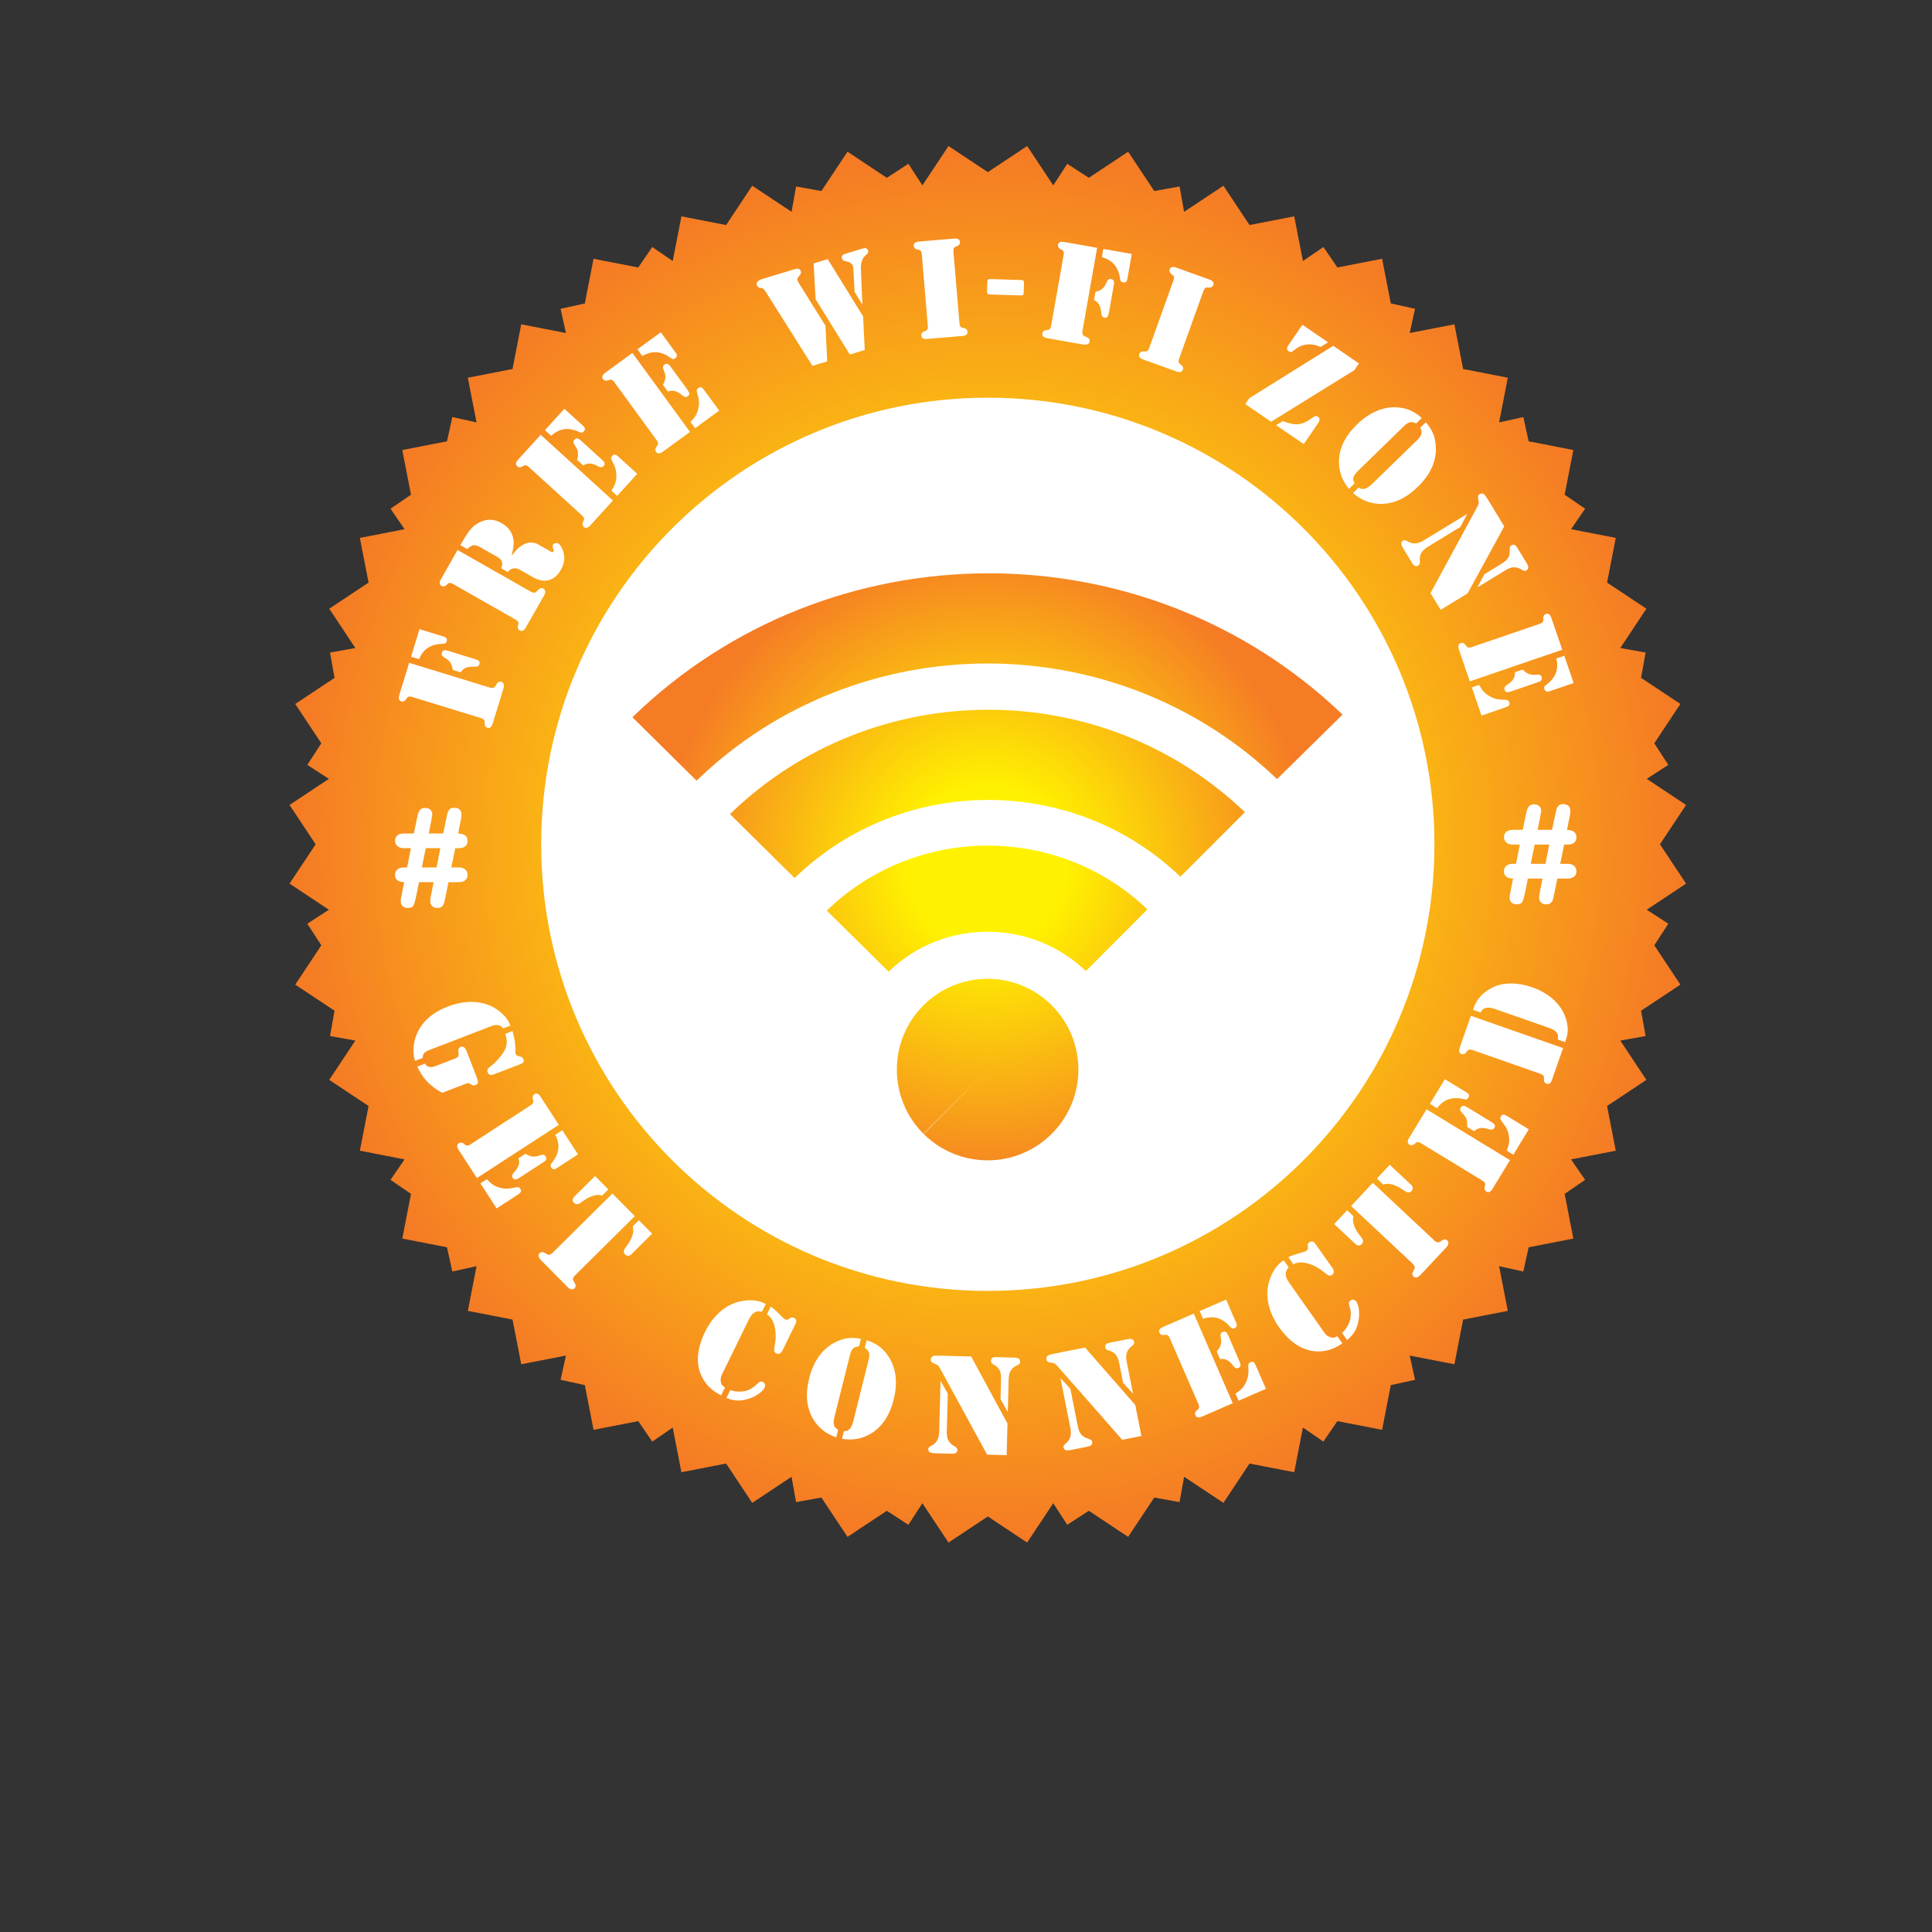
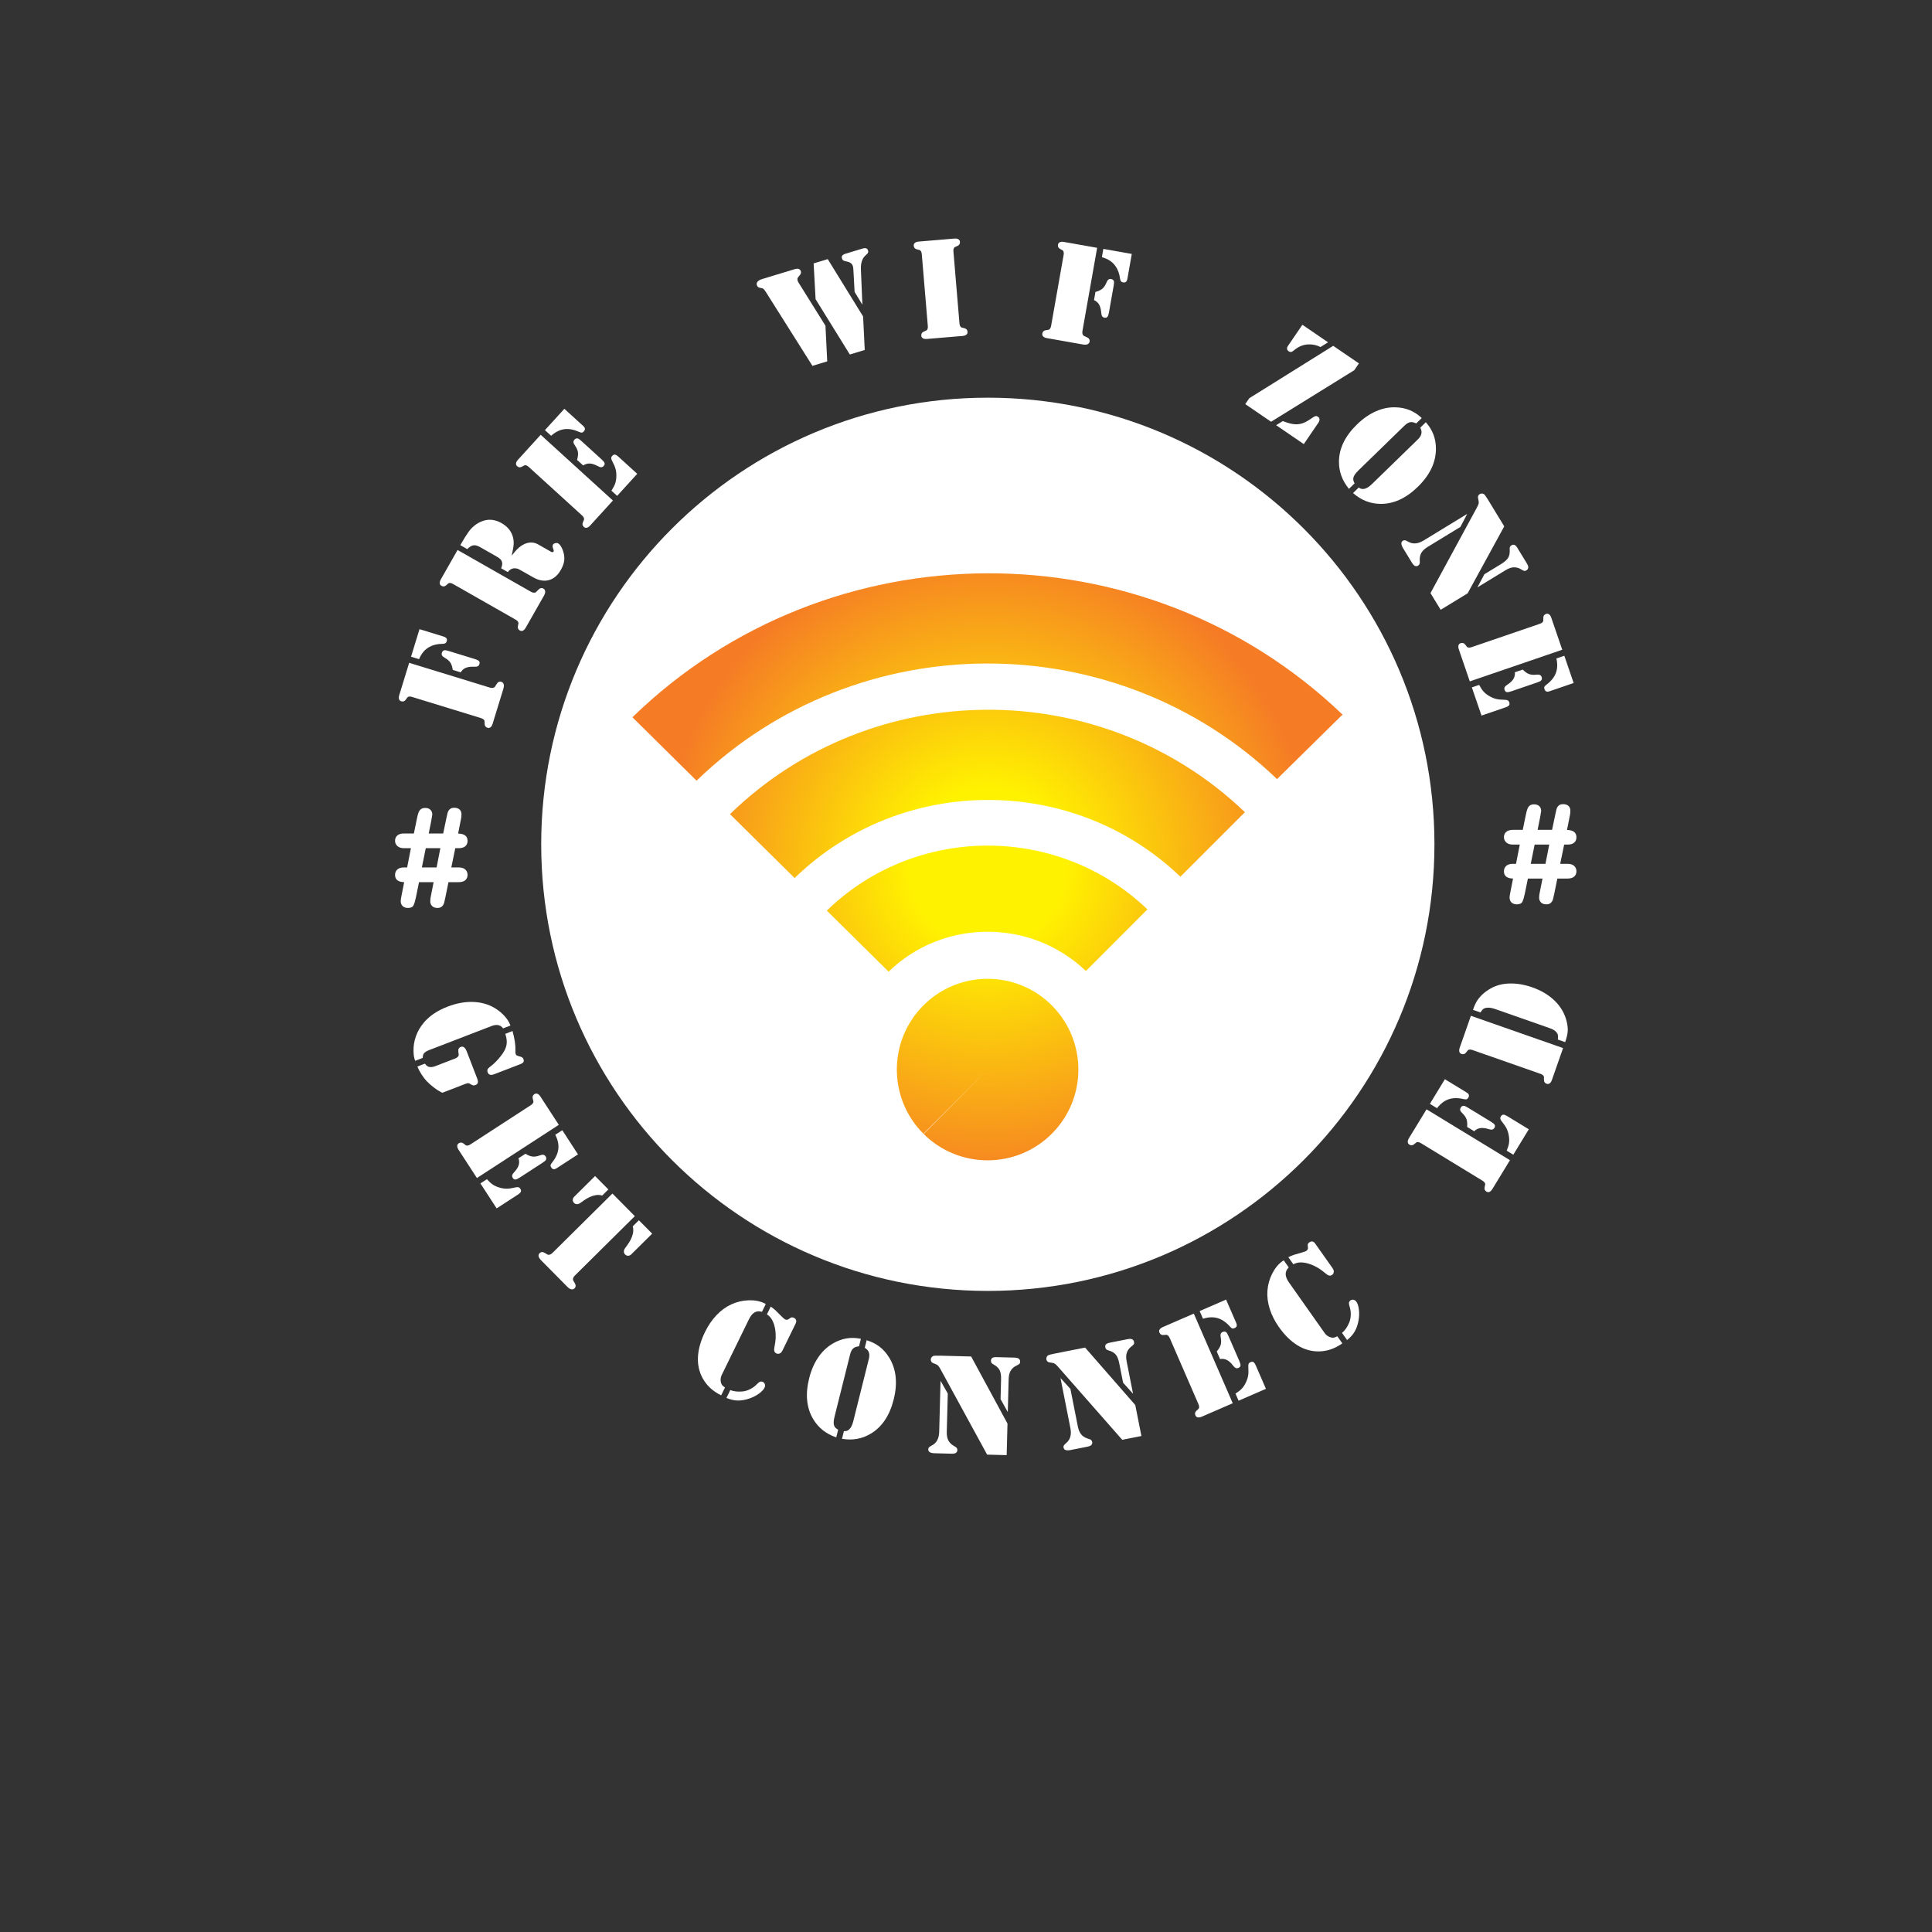
<svg xmlns="http://www.w3.org/2000/svg" xmlns:ns1="http://sodipodi.sourceforge.net/DTD/sodipodi-0.dtd" xmlns:ns2="http://www.inkscape.org/namespaces/inkscape" version="1.1" id="svg3802" xml:space="preserve" width="800" height="800" viewBox="0 0 800 800" ns1:docname="free-wi-fi-2-publicdomainvectors.org.svg" ns2:version="0.92.4 (5da689c313, 2019-01-14)">
  <rect x="0" y="0" width="800" height="800" fill="#333333" stroke="none" />
  <defs id="defs3806">
    <clipPath clipPathUnits="userSpaceOnUse" id="clipPath3818">
      <path d="M 0,600 H 600 V 0 H 0 Z" id="path3816" ns2:connector-curvature="0" />
    </clipPath>
    <radialGradient fx="0" fy="0" cx="0" cy="0" r="1" gradientUnits="userSpaceOnUse" gradientTransform="matrix(216.905,0,0,-216.905,306.851,337.879)" spreadMethod="pad" id="radialGradient3840">
      <stop style="stop-opacity:1;stop-color:#fff200" offset="0" id="stop3832" />
      <stop style="stop-opacity:1;stop-color:#fff200" offset="0.19" id="stop3834" />
      <stop style="stop-opacity:1;stop-color:#fff200" offset="0.236" id="stop3836" />
      <stop style="stop-opacity:1;stop-color:#f57b25" offset="1" id="stop3838" />
    </radialGradient>
    <radialGradient fx="0" fy="0" cx="0" cy="0" r="1" gradientUnits="userSpaceOnUse" gradientTransform="matrix(101.188,0,0,-101.188,306.751,330.883)" spreadMethod="pad" id="radialGradient3916">
      <stop style="stop-opacity:1;stop-color:#fff200" offset="0" id="stop3908" />
      <stop style="stop-opacity:1;stop-color:#fff200" offset="0.19" id="stop3910" />
      <stop style="stop-opacity:1;stop-color:#fff200" offset="0.236" id="stop3912" />
      <stop style="stop-opacity:1;stop-color:#f57b25" offset="1" id="stop3914" />
    </radialGradient>
  </defs>
  <ns1:namedview pagecolor="#ffffff" bordercolor="#666666" borderopacity="1" objecttolerance="10" gridtolerance="10" guidetolerance="10" ns2:pageopacity="0" ns2:pageshadow="2" ns2:window-width="724" ns2:window-height="480" id="namedview3804" showgrid="false" ns2:zoom="0.295" ns2:cx="400" ns2:cy="400" ns2:window-x="0" ns2:window-y="0" ns2:window-maximized="0" ns2:current-layer="g3810" />
  <g id="g3810" ns2:groupmode="layer" ns2:label="free-wi-fi-2-publicdomainvectors.org" transform="matrix(1.333,0,0,-1.333,0,800)">
    <g id="g3812">
      <g id="g3814" clip-path="url(#clipPath3818)">
        <g id="g3820">
          <g id="g3822">
            <g id="g3828">
              <g id="g3830">
-                 <path d="m 225.558,530.24 -13.883,2.704 -2.704,-13.883 -6.355,4.357 -4.359,-6.356 -13.882,2.704 -2.706,-13.883 -7.526,-1.654 1.655,-7.527 -13.884,2.704 -2.703,-13.884 -13.884,-2.704 2.705,-13.883 -7.527,1.655 -1.655,-7.527 -13.885,-2.705 2.705,-13.883 -6.357,-4.356 4.357,-6.358 -13.882,-2.703 2.703,-13.884 -12.216,-8.108 8.107,-12.216 -7.863,-1.408 1.407,-7.864 -12.216,-8.107 8.107,-12.217 -4.353,-6.698 6.699,-4.352 -12.217,-8.108 8.108,-12.217 -8.108,-12.216 12.217,-8.108 -6.699,-4.354 4.353,-6.698 -8.107,-12.217 12.216,-8.107 -1.407,-7.864 7.863,-1.408 -8.107,-12.216 12.216,-8.108 -2.703,-13.883 13.882,-2.704 -4.357,-6.356 6.357,-4.358 -2.703,-13.883 13.883,-2.703 1.654,-7.527 7.528,1.654 -2.703,-13.884 13.882,-2.703 2.703,-13.882 13.884,2.703 -1.655,-7.527 7.526,-1.654 2.704,-13.883 13.884,2.702 4.356,-6.355 6.358,4.357 2.702,-13.883 13.885,2.705 8.108,-12.219 12.216,8.107 1.41,-7.862 7.862,1.408 8.107,-12.214 12.217,8.106 6.698,-4.353 4.352,6.697 8.109,-12.216 12.216,8.106 12.217,-8.106 8.108,12.216 4.352,-6.697 6.699,4.351 12.216,-8.106 8.106,12.216 7.864,-1.408 1.408,7.862 12.217,-8.107 8.107,12.219 13.885,-2.705 2.703,13.883 6.355,-4.357 4.359,6.355 13.882,-2.702 2.705,13.883 7.528,1.652 -1.655,7.528 13.885,-2.703 2.702,13.883 13.883,2.703 -2.703,13.884 7.527,-1.654 1.654,7.527 13.884,2.704 -2.705,13.883 6.357,4.358 -4.359,6.355 13.883,2.704 -2.703,13.883 12.216,8.108 -8.108,12.216 7.865,1.408 -1.411,7.865 12.216,8.106 -8.107,12.217 4.354,6.698 -6.699,4.354 12.216,8.108 -8.108,12.216 8.108,12.217 -12.216,8.108 6.699,4.352 -4.354,6.698 8.107,12.217 -12.216,8.107 1.411,7.863 -7.865,1.409 8.108,12.216 -12.216,8.108 2.706,13.884 -13.886,2.703 4.359,6.357 -6.357,4.357 2.705,13.883 -13.884,2.705 -1.654,7.526 -7.527,-1.654 2.706,13.883 -13.886,2.704 -2.702,13.883 -13.885,-2.703 1.655,7.527 -7.528,1.654 -2.703,13.883 -13.884,-2.704 -4.357,6.356 -6.357,-4.357 -2.703,13.883 -13.885,-2.704 -8.107,12.218 -12.217,-8.108 -1.408,7.864 -7.864,-1.41 -8.106,12.216 -12.216,-8.107 -6.698,4.354 -4.353,-6.7 -8.108,12.218 -12.217,-8.108 -12.216,8.108 -8.109,-12.218 -4.352,6.7 -6.698,-4.354 -12.216,8.107 -8.108,-12.216 -7.862,1.41 -1.41,-7.864 -12.216,8.108 z" style="fill:url(#radialGradient3840);stroke:none" id="path3842" ns2:connector-curvature="0" />
-               </g>
+                 </g>
            </g>
          </g>
        </g>
        <path d="m 445.589,337.879 c 0,-76.622 -62.114,-138.735 -138.736,-138.735 -76.623,0 -138.736,62.113 -138.736,138.735 0,76.621 62.113,138.737 138.736,138.737 76.622,0 138.736,-62.116 138.736,-138.737" style="fill:#ffffff;fill-opacity:1;fill-rule:nonzero;stroke:none" id="path3844" ns2:connector-curvature="0" />
        <path d="m 143.112,391.293 -2.466,0.759 c -0.139,0.956 -0.378,1.7 -0.72,2.232 -0.34,0.53 -0.878,1.009 -1.613,1.438 -0.503,0.278 -0.828,0.54 -0.977,0.788 -0.149,0.246 -0.172,0.539 -0.067,0.88 0.14,0.453 0.411,0.711 0.815,0.773 0.215,0.042 0.646,-0.037 1.296,-0.236 l 8.099,-2.488 c 0.666,-0.206 1.103,-0.421 1.312,-0.648 0.211,-0.227 0.253,-0.539 0.133,-0.935 -0.101,-0.326 -0.278,-0.55 -0.534,-0.673 -0.254,-0.123 -0.633,-0.169 -1.136,-0.139 -1.054,0.044 -1.913,-0.071 -2.571,-0.349 -0.659,-0.278 -1.183,-0.745 -1.571,-1.402 m -15.428,4.865 2.628,8.553 7.406,-2.274 c 0.487,-0.151 0.811,-0.344 0.974,-0.58 0.163,-0.235 0.186,-0.544 0.067,-0.925 -0.087,-0.284 -0.228,-0.484 -0.428,-0.6 -0.198,-0.118 -0.492,-0.178 -0.882,-0.183 -0.761,0.002 -1.484,-0.078 -2.17,-0.239 -0.685,-0.16 -1.299,-0.389 -1.841,-0.688 -0.746,-0.407 -1.374,-0.91 -1.884,-1.512 -0.512,-0.602 -0.973,-1.374 -1.387,-2.315 z m -0.583,-1.899 24.965,-7.669 c 0.553,-0.17 0.983,-0.186 1.289,-0.047 0.175,0.069 0.297,0.149 0.363,0.238 0.066,0.087 0.255,0.386 0.566,0.894 0.365,0.633 0.859,0.853 1.483,0.661 0.367,-0.113 0.608,-0.389 0.723,-0.826 0.087,-0.322 0.034,-0.794 -0.157,-1.417 l -0.222,-0.722 -2.91,-9.475 -0.17,-0.553 c -0.159,-0.513 -0.375,-0.882 -0.653,-1.101 -0.276,-0.22 -0.593,-0.275 -0.947,-0.167 -0.581,0.179 -0.875,0.582 -0.885,1.209 -0.011,0.519 -0.022,0.821 -0.034,0.911 -0.011,0.089 -0.068,0.196 -0.169,0.322 -0.173,0.24 -0.51,0.437 -1.005,0.589 l -21.271,6.536 c -0.496,0.151 -0.883,0.177 -1.163,0.076 -0.152,-0.048 -0.26,-0.104 -0.319,-0.172 -0.058,-0.067 -0.239,-0.312 -0.54,-0.734 -0.359,-0.514 -0.828,-0.682 -1.409,-0.503 -0.354,0.108 -0.582,0.331 -0.688,0.668 -0.105,0.337 -0.078,0.763 0.079,1.277 l 0.17,0.553 z" style="fill:#ffffff;fill-opacity:1;fill-rule:nonzero;stroke:none" id="path3846" ns2:connector-curvature="0" />
        <path d="m 158.947,427.56 c 0.857,1.086 1.576,1.885 2.159,2.398 0.583,0.515 1.207,0.925 1.877,1.228 0.707,0.314 1.42,0.46 2.141,0.435 0.719,-0.025 1.387,-0.215 2.005,-0.566 l 4.001,-2.278 c 0.397,-0.227 0.673,-0.206 0.825,0.063 0.06,0.102 0.08,0.205 0.064,0.308 -0.017,0.102 -0.069,0.263 -0.158,0.483 -0.243,0.561 -0.267,1.009 -0.08,1.341 0.124,0.217 0.363,0.369 0.719,0.456 0.354,0.086 0.648,0.063 0.878,-0.068 0.397,-0.227 0.774,-0.692 1.128,-1.397 0.353,-0.705 0.593,-1.468 0.721,-2.291 0.122,-0.769 0.099,-1.515 -0.069,-2.239 -0.166,-0.724 -0.486,-1.505 -0.962,-2.342 -0.968,-1.701 -2.209,-2.75 -3.723,-3.15 -1.514,-0.4 -3.137,-0.107 -4.871,0.882 l -3.247,1.847 c -0.721,0.412 -1.144,0.643 -1.266,0.697 -0.552,0.229 -1.099,0.302 -1.641,0.221 -0.662,-0.114 -1.228,-0.496 -1.701,-1.144 l -2.066,1.177 c 0.29,0.751 0.391,1.348 0.301,1.788 -0.086,0.389 -0.25,0.715 -0.49,0.981 -0.243,0.264 -0.654,0.561 -1.232,0.892 l -5.116,2.913 c -0.811,0.462 -1.507,0.649 -2.086,0.56 -0.579,-0.087 -1.22,-0.478 -1.921,-1.17 l -2.145,1.222 0.287,0.503 c 0.814,1.428 1.557,2.616 2.232,3.561 0.993,1.413 2.241,2.467 3.746,3.161 2.158,1.006 4.344,0.877 6.558,-0.384 1.816,-1.034 2.982,-2.447 3.495,-4.239 0.22,-0.754 0.301,-1.538 0.248,-2.351 -0.053,-0.813 -0.257,-1.98 -0.611,-3.498 m -16.808,1.748 22.698,-12.928 c 0.502,-0.285 0.919,-0.394 1.248,-0.324 0.187,0.03 0.324,0.081 0.407,0.153 0.085,0.072 0.335,0.324 0.75,0.756 0.496,0.54 1.027,0.649 1.594,0.327 0.334,-0.191 0.51,-0.513 0.523,-0.968 0.015,-0.332 -0.139,-0.785 -0.463,-1.354 l -0.377,-0.66 -4.91,-8.621 -0.286,-0.503 c -0.265,-0.468 -0.557,-0.778 -0.876,-0.932 -0.319,-0.155 -0.639,-0.141 -0.96,0.043 -0.529,0.301 -0.727,0.758 -0.6,1.372 0.101,0.508 0.156,0.807 0.165,0.897 0.009,0.089 -0.023,0.206 -0.096,0.35 -0.116,0.272 -0.401,0.538 -0.852,0.794 l -19.339,11.014 c -0.45,0.257 -0.824,0.365 -1.117,0.328 -0.159,-0.012 -0.276,-0.044 -0.351,-0.097 -0.07,-0.054 -0.301,-0.254 -0.685,-0.601 -0.462,-0.422 -0.958,-0.484 -1.486,-0.184 -0.321,0.184 -0.499,0.452 -0.527,0.804 -0.03,0.353 0.089,0.762 0.354,1.23 l 0.287,0.501 z" style="fill:#ffffff;fill-opacity:1;fill-rule:nonzero;stroke:none" id="path3848" ns2:connector-curvature="0" />
        <path d="m 191.709,446.111 -1.777,1.618 c 0.54,0.813 0.923,1.543 1.152,2.189 0.227,0.647 0.354,1.392 0.379,2.233 0.023,0.842 -0.055,1.599 -0.233,2.274 -0.178,0.675 -0.509,1.463 -0.992,2.365 -0.24,0.439 -0.364,0.783 -0.37,1.031 -0.005,0.246 0.095,0.485 0.307,0.715 0.279,0.308 0.564,0.439 0.857,0.395 0.29,-0.044 0.66,-0.271 1.11,-0.68 l 5.807,-5.286 z m -10.545,9.445 -1.907,1.734 c 0.27,0.917 0.363,1.693 0.279,2.332 -0.084,0.638 -0.365,1.305 -0.841,1.999 -0.341,0.47 -0.525,0.848 -0.555,1.136 -0.03,0.287 0.074,0.563 0.314,0.826 0.32,0.352 0.677,0.466 1.076,0.345 0.215,-0.055 0.579,-0.317 1.09,-0.782 l 6.262,-5.7 c 0.516,-0.471 0.823,-0.855 0.916,-1.151 0.092,-0.295 0,-0.596 -0.279,-0.903 -0.23,-0.251 -0.485,-0.379 -0.769,-0.383 -0.285,-0.001 -0.647,0.117 -1.087,0.36 -0.929,0.503 -1.752,0.767 -2.475,0.792 -0.717,0.024 -1.394,-0.178 -2.024,-0.605 m -11.888,10.975 6.034,6.628 5.819,-5.296 c 0.342,-0.313 0.531,-0.606 0.566,-0.878 0.035,-0.272 -0.078,-0.551 -0.337,-0.837 -0.219,-0.241 -0.428,-0.372 -0.626,-0.392 -0.198,-0.019 -0.497,0.062 -0.895,0.244 -1.652,0.743 -3.18,1.015 -4.584,0.818 -1.402,-0.196 -2.754,-0.875 -4.054,-2.036 z m -1.315,-1.445 22.433,-20.419 -6.667,-7.325 -0.39,-0.426 c -0.358,-0.394 -0.706,-0.629 -1.047,-0.707 -0.343,-0.078 -0.65,0.007 -0.925,0.257 -0.447,0.409 -0.545,0.895 -0.29,1.463 0.207,0.47 0.327,0.747 0.353,0.833 0.026,0.086 0.02,0.205 -0.018,0.361 -0.055,0.29 -0.275,0.609 -0.659,0.959 L 164.3,455.057 c -0.382,0.348 -0.722,0.537 -1.016,0.566 -0.159,0.023 -0.28,0.019 -0.361,-0.017 -0.081,-0.035 -0.347,-0.178 -0.797,-0.428 -0.54,-0.308 -1.034,-0.257 -1.483,0.152 -0.275,0.25 -0.388,0.547 -0.343,0.895 0.045,0.348 0.248,0.717 0.605,1.111 l 0.389,0.426 z" style="fill:#ffffff;fill-opacity:1;fill-rule:nonzero;stroke:none" id="path3850" ns2:connector-curvature="0" />
-         <path d="m 215.922,467.137 -1.416,1.943 c 0.693,0.687 1.212,1.325 1.565,1.911 0.352,0.588 0.625,1.291 0.816,2.11 0.192,0.82 0.27,1.578 0.229,2.273 -0.039,0.697 -0.206,1.535 -0.498,2.515 -0.148,0.48 -0.201,0.84 -0.158,1.083 0.046,0.242 0.192,0.456 0.444,0.64 0.333,0.244 0.64,0.315 0.916,0.214 0.277,-0.102 0.593,-0.398 0.953,-0.889 l 4.627,-6.345 z m -8.464,11.369 -1.522,2.086 c 0.452,0.842 0.702,1.584 0.75,2.224 0.047,0.642 -0.091,1.348 -0.417,2.122 -0.235,0.525 -0.339,0.931 -0.31,1.219 0.031,0.288 0.188,0.536 0.477,0.746 0.384,0.281 0.758,0.323 1.119,0.128 0.198,-0.094 0.499,-0.417 0.901,-0.969 l 4.994,-6.848 c 0.414,-0.566 0.635,-1.003 0.667,-1.311 0.032,-0.309 -0.12,-0.585 -0.457,-0.829 -0.276,-0.202 -0.554,-0.277 -0.832,-0.221 -0.278,0.053 -0.611,0.244 -0.995,0.569 -0.806,0.68 -1.563,1.103 -2.264,1.271 -0.703,0.169 -1.405,0.107 -2.111,-0.187 m -9.453,13.14 7.252,5.288 4.635,-6.355 c 0.273,-0.374 0.396,-0.698 0.376,-0.97 -0.021,-0.274 -0.187,-0.524 -0.499,-0.753 -0.264,-0.191 -0.496,-0.277 -0.694,-0.256 -0.198,0.019 -0.474,0.157 -0.826,0.414 -1.47,1.059 -2.913,1.631 -4.327,1.719 -1.415,0.088 -2.877,-0.308 -4.385,-1.188 z m -1.557,-1.136 17.888,-24.529 -8.004,-5.838 -0.468,-0.34 c -0.433,-0.318 -0.826,-0.481 -1.181,-0.49 -0.353,-0.01 -0.639,0.135 -0.857,0.436 -0.357,0.49 -0.354,0.989 0.014,1.496 0.301,0.421 0.473,0.671 0.518,0.75 0.044,0.077 0.064,0.197 0.056,0.358 0.005,0.296 -0.145,0.654 -0.451,1.074 l -13.119,17.99 c -0.307,0.419 -0.6,0.672 -0.886,0.758 -0.15,0.054 -0.269,0.074 -0.357,0.054 -0.088,-0.018 -0.38,-0.106 -0.871,-0.264 -0.595,-0.195 -1.072,-0.048 -1.431,0.444 -0.217,0.299 -0.269,0.614 -0.152,0.948 0.119,0.332 0.395,0.657 0.829,0.974 l 0.467,0.34 z" style="fill:#ffffff;fill-opacity:1;fill-rule:nonzero;stroke:none" id="path3852" ns2:connector-curvature="0" />
        <path d="m 267.886,505.495 -2.416,3.979 -0.371,6.769 c -0.026,0.536 -0.079,0.938 -0.16,1.209 -0.129,0.424 -0.356,0.754 -0.682,0.989 -0.325,0.234 -0.798,0.405 -1.416,0.512 -0.408,0.077 -0.706,0.18 -0.895,0.309 -0.183,0.129 -0.318,0.33 -0.399,0.598 -0.114,0.37 -0.076,0.671 0.109,0.906 0.183,0.235 0.531,0.429 1.042,0.584 l 5.063,1.538 c 0.579,0.176 1.01,0.218 1.294,0.126 0.283,-0.093 0.483,-0.329 0.598,-0.712 0.069,-0.227 0.065,-0.434 -0.009,-0.62 -0.076,-0.186 -0.235,-0.386 -0.479,-0.598 -0.553,-0.478 -0.93,-0.918 -1.132,-1.321 -0.454,-0.85 -0.657,-1.942 -0.607,-3.275 z m -15.144,12.831 4.383,1.331 10.986,-17.809 0.514,-10.409 -4.638,-1.409 -10.633,17.179 z m 3.676,-19.358 0.55,-11.07 -4.594,-1.396 -14.448,22.909 c -0.329,0.519 -0.589,0.858 -0.785,1.015 -0.196,0.157 -0.474,0.251 -0.841,0.279 -0.635,0.055 -1.034,0.343 -1.193,0.869 -0.126,0.411 -0.043,0.781 0.247,1.109 0.287,0.327 0.753,0.588 1.394,0.784 l 9.954,3.023 c 0.625,0.19 1.076,0.234 1.356,0.133 0.363,-0.122 0.6,-0.367 0.712,-0.736 0.134,-0.439 -0.004,-0.884 -0.411,-1.334 -0.34,-0.365 -0.545,-0.649 -0.616,-0.849 -0.071,-0.2 -0.057,-0.462 0.043,-0.787 0.047,-0.157 0.116,-0.308 0.205,-0.451 z" style="fill:#ffffff;fill-opacity:1;fill-rule:nonzero;stroke:none" id="path3854" ns2:connector-curvature="0" />
        <path d="m 298.4,495.74 -9.874,-0.831 -0.576,-0.048 c -0.533,-0.046 -0.954,0.02 -1.258,0.195 -0.306,0.175 -0.474,0.447 -0.505,0.816 -0.051,0.606 0.211,1.029 0.788,1.271 0.474,0.204 0.751,0.328 0.829,0.371 0.078,0.044 0.157,0.135 0.235,0.277 0.157,0.251 0.215,0.635 0.172,1.151 l -1.864,22.183 c -0.045,0.517 -0.166,0.887 -0.363,1.108 -0.099,0.126 -0.191,0.204 -0.277,0.233 -0.085,0.031 -0.378,0.107 -0.879,0.229 -0.609,0.141 -0.938,0.516 -0.99,1.122 -0.031,0.37 0.089,0.666 0.362,0.89 0.272,0.225 0.676,0.358 1.208,0.404 l 0.576,0.048 9.874,0.83 0.576,0.048 c 0.532,0.044 0.954,-0.02 1.257,-0.196 0.308,-0.175 0.476,-0.447 0.508,-0.816 0.05,-0.608 -0.214,-1.032 -0.788,-1.274 -0.476,-0.203 -0.753,-0.327 -0.831,-0.371 -0.077,-0.044 -0.155,-0.135 -0.233,-0.276 -0.16,-0.252 -0.217,-0.636 -0.171,-1.153 l 1.863,-22.183 c 0.043,-0.516 0.163,-0.886 0.361,-1.107 0.1,-0.125 0.192,-0.203 0.276,-0.233 0.085,-0.03 0.379,-0.106 0.882,-0.227 0.608,-0.143 0.938,-0.516 0.987,-1.122 0.032,-0.37 -0.088,-0.665 -0.361,-0.889 -0.272,-0.224 -0.675,-0.358 -1.208,-0.403 z" style="fill:#ffffff;fill-opacity:1;fill-rule:nonzero;stroke:none" id="path3856" ns2:connector-curvature="0" />
-         <path d="m 318.093,512.241 -0.097,-3.005 c -0.011,-0.342 -0.085,-0.573 -0.22,-0.695 -0.137,-0.122 -0.379,-0.178 -0.717,-0.166 l -9.564,0.298 c -0.342,0.012 -0.576,0.081 -0.705,0.212 -0.13,0.129 -0.19,0.365 -0.18,0.707 l 0.096,3.006 c 0.012,0.341 0.084,0.573 0.221,0.695 0.137,0.123 0.378,0.178 0.718,0.167 l 9.563,-0.299 c 0.341,-0.012 0.576,-0.082 0.705,-0.212 0.129,-0.13 0.191,-0.366 0.18,-0.708" style="fill:#ffffff;fill-opacity:1;fill-rule:nonzero;stroke:none" id="path3858" ns2:connector-curvature="0" />
        <path d="m 342.735,522.83 8.837,-1.56 -1.346,-7.63 c -0.087,-0.498 -0.24,-0.842 -0.454,-1.031 -0.213,-0.188 -0.518,-0.247 -0.913,-0.178 -0.291,0.051 -0.509,0.169 -0.651,0.352 -0.14,0.183 -0.236,0.467 -0.289,0.853 -0.093,0.753 -0.262,1.461 -0.507,2.12 -0.246,0.661 -0.55,1.24 -0.915,1.741 -0.495,0.69 -1.075,1.251 -1.737,1.684 -0.662,0.433 -1.488,0.797 -2.475,1.092 z m -2.897,-15.915 0.447,2.541 c 0.932,0.256 1.64,0.585 2.124,0.989 0.485,0.403 0.894,0.995 1.228,1.779 0.212,0.533 0.434,0.888 0.661,1.066 0.226,0.178 0.515,0.236 0.864,0.175 0.464,-0.083 0.754,-0.321 0.865,-0.715 0.067,-0.208 0.042,-0.646 -0.074,-1.314 l -1.474,-8.345 c -0.121,-0.681 -0.281,-1.139 -0.479,-1.373 -0.2,-0.234 -0.502,-0.315 -0.91,-0.243 -0.336,0.06 -0.581,0.208 -0.733,0.445 -0.154,0.237 -0.246,0.606 -0.278,1.108 -0.085,1.051 -0.304,1.886 -0.661,2.504 -0.356,0.619 -0.882,1.08 -1.58,1.383 m 0.972,16.255 -4.542,-25.72 c -0.101,-0.57 -0.063,-0.997 0.111,-1.284 0.093,-0.167 0.186,-0.278 0.282,-0.333 0.095,-0.055 0.415,-0.205 0.96,-0.452 0.674,-0.285 0.952,-0.748 0.84,-1.391 -0.067,-0.379 -0.313,-0.651 -0.733,-0.818 -0.308,-0.126 -0.784,-0.132 -1.426,-0.019 l -0.748,0.132 -9.756,1.723 -0.57,0.101 c -0.529,0.092 -0.916,0.263 -1.167,0.51 -0.25,0.248 -0.344,0.554 -0.279,0.919 0.105,0.598 0.467,0.941 1.084,1.028 0.513,0.076 0.812,0.124 0.899,0.147 0.087,0.021 0.185,0.09 0.297,0.207 0.216,0.202 0.37,0.559 0.461,1.071 l 3.87,21.916 c 0.089,0.51 0.067,0.897 -0.067,1.161 -0.064,0.147 -0.134,0.246 -0.208,0.297 -0.073,0.05 -0.339,0.199 -0.792,0.444 -0.552,0.293 -0.775,0.737 -0.67,1.336 0.066,0.364 0.256,0.62 0.576,0.765 0.321,0.147 0.744,0.173 1.271,0.081 l 0.57,-0.101 z" style="fill:#ffffff;fill-opacity:1;fill-rule:nonzero;stroke:none" id="path3860" ns2:connector-curvature="0" />
-         <path d="m 364.941,484.946 -9.334,3.351 -0.543,0.196 c -0.5,0.179 -0.849,0.411 -1.052,0.696 -0.203,0.287 -0.241,0.603 -0.117,0.952 0.207,0.571 0.619,0.848 1.238,0.831 0.513,-0.013 0.815,-0.014 0.905,-0.006 0.088,0.007 0.196,0.059 0.325,0.155 0.246,0.162 0.459,0.488 0.633,0.977 l 7.522,20.938 c 0.174,0.488 0.218,0.873 0.131,1.156 -0.038,0.155 -0.087,0.264 -0.151,0.326 -0.066,0.062 -0.299,0.253 -0.701,0.571 -0.49,0.381 -0.634,0.856 -0.429,1.428 0.126,0.349 0.358,0.568 0.694,0.658 0.338,0.092 0.758,0.048 1.257,-0.132 l 0.543,-0.195 9.331,-3.351 0.545,-0.197 c 0.499,-0.179 0.85,-0.411 1.052,-0.695 0.204,-0.285 0.242,-0.603 0.117,-0.952 -0.205,-0.571 -0.618,-0.847 -1.237,-0.828 -0.513,0.011 -0.816,0.013 -0.905,0.006 -0.088,-0.008 -0.197,-0.06 -0.326,-0.155 -0.246,-0.164 -0.456,-0.489 -0.631,-0.977 l -7.522,-20.938 c -0.174,-0.489 -0.22,-0.874 -0.133,-1.157 0.038,-0.155 0.09,-0.265 0.155,-0.327 0.063,-0.061 0.296,-0.252 0.701,-0.569 0.487,-0.381 0.631,-0.858 0.427,-1.43 -0.126,-0.349 -0.359,-0.57 -0.697,-0.659 -0.339,-0.092 -0.757,-0.048 -1.256,0.13 z" style="fill:#ffffff;fill-opacity:1;fill-rule:nonzero;stroke:none" id="path3862" ns2:connector-curvature="0" />
        <path d="m 404.57,499.264 7.972,-5.447 -2.348,-1.464 c -1.131,0.575 -2.346,0.848 -3.643,0.818 -1.638,-0.032 -3.155,-0.634 -4.545,-1.804 -0.36,-0.313 -0.662,-0.494 -0.91,-0.54 -0.245,-0.049 -0.504,0.021 -0.773,0.205 -0.625,0.427 -0.69,1.006 -0.191,1.735 z m 0.435,-37.067 -8.597,5.873 2.083,1.273 c 1.749,-0.673 3.117,-1.008 4.112,-1.002 0.851,0.011 1.633,0.159 2.349,0.443 0.715,0.284 1.628,0.819 2.74,1.605 0.414,0.29 0.74,0.459 0.977,0.503 0.237,0.046 0.478,-0.016 0.723,-0.184 0.319,-0.217 0.484,-0.492 0.499,-0.827 0.014,-0.333 -0.12,-0.708 -0.404,-1.124 z m 17.127,25.067 -1.442,-2.111 -25.843,-16.015 -8.027,5.485 1.243,1.817 26.081,16.284 z" style="fill:#ffffff;fill-opacity:1;fill-rule:nonzero;stroke:none" id="path3864" ns2:connector-curvature="0" />
        <path d="m 441.196,467.313 1.724,1.676 c 1.063,-1.2 1.851,-2.479 2.364,-3.833 0.513,-1.355 0.769,-2.83 0.769,-4.426 -0.003,-4.225 -1.885,-8.167 -5.647,-11.826 -3.685,-3.587 -7.57,-5.344 -11.648,-5.276 -3.147,0.045 -5.962,1.167 -8.451,3.363 l 1.752,1.705 c 0.333,-0.215 0.625,-0.35 0.877,-0.406 0.249,-0.057 0.533,-0.056 0.849,0.002 0.713,0.136 1.513,0.633 2.396,1.49 l 14.243,13.857 c 0.562,0.549 0.916,1.078 1.059,1.592 0.1,0.345 0.128,0.667 0.083,0.966 -0.041,0.299 -0.166,0.671 -0.37,1.116 m -1.266,1.303 c -0.715,0.352 -1.346,0.479 -1.893,0.38 -0.545,-0.099 -1.136,-0.459 -1.773,-1.079 l -14.245,-13.858 c -0.935,-0.908 -1.469,-1.676 -1.606,-2.301 -0.124,-0.51 0.003,-1.097 0.378,-1.759 l -1.752,-1.705 c -2.102,2.545 -3.139,5.384 -3.105,8.518 0.045,4.076 1.912,7.908 5.597,11.493 1.849,1.798 3.785,3.15 5.811,4.054 2.025,0.905 4.08,1.329 6.166,1.268 1.591,-0.043 3.055,-0.335 4.39,-0.878 1.332,-0.542 2.586,-1.361 3.754,-2.457 z" style="fill:#ffffff;fill-opacity:1;fill-rule:nonzero;stroke:none" id="path3866" ns2:connector-curvature="0" />
        <path d="m 458.934,417.688 2.17,4.085 5.261,3.208 c 1.062,0.65 1.781,1.301 2.156,1.954 0.374,0.653 0.523,1.494 0.453,2.524 -0.035,0.344 -0.012,0.609 0.073,0.799 0.083,0.191 0.238,0.355 0.467,0.493 0.341,0.21 0.659,0.252 0.951,0.127 0.294,-0.123 0.589,-0.431 0.89,-0.923 l 2.895,-4.745 c 0.393,-0.643 0.548,-1.127 0.471,-1.453 -0.073,-0.337 -0.248,-0.59 -0.528,-0.761 -0.266,-0.162 -0.501,-0.224 -0.709,-0.185 -0.205,0.039 -0.56,0.216 -1.065,0.532 -0.749,0.46 -1.584,0.645 -2.501,0.554 -0.665,-0.078 -1.441,-0.385 -2.328,-0.927 z m 8.34,18.954 -11.378,-20.808 -8.374,-5.108 -3.162,5.184 14.348,26.444 c 0.311,0.572 0.509,1.005 0.59,1.298 0.081,0.293 0.081,0.606 0,0.939 l -0.174,0.883 c -0.052,0.229 -0.031,0.451 0.065,0.665 0.092,0.214 0.242,0.382 0.445,0.506 0.215,0.131 0.447,0.196 0.702,0.194 0.253,-10e-4 0.477,-0.074 0.666,-0.217 0.22,-0.161 0.621,-0.716 1.2,-1.664 z m -11.51,3.873 -2.114,-4.051 -10.174,-6.208 c -0.887,-0.541 -1.524,-1.133 -1.913,-1.777 -0.388,-0.645 -0.57,-1.4 -0.544,-2.27 l 0.024,-0.765 c 0.011,-0.444 -0.174,-0.782 -0.555,-1.014 -0.29,-0.177 -0.602,-0.204 -0.938,-0.08 -0.289,0.101 -0.625,0.466 -1.009,1.096 l -2.676,4.385 c -0.708,1.161 -0.732,1.942 -0.074,2.344 0.228,0.138 0.444,0.188 0.652,0.149 0.206,-0.04 0.547,-0.194 1.023,-0.462 1.417,-0.811 3.012,-0.676 4.782,0.405 z" style="fill:#ffffff;fill-opacity:1;fill-rule:nonzero;stroke:none" id="path3868" ns2:connector-curvature="0" />
        <path d="m 485.934,396.447 2.898,-8.468 -7.457,-2.552 c -0.434,-0.149 -0.777,-0.173 -1.03,-0.071 -0.253,0.102 -0.444,0.334 -0.568,0.698 -0.105,0.308 -0.12,0.555 -0.042,0.737 0.079,0.185 0.292,0.405 0.643,0.665 1.444,1.091 2.42,2.297 2.924,3.619 0.504,1.322 0.56,2.832 0.168,4.53 z m -15.363,-5.131 2.44,0.835 c 0.672,-0.675 1.305,-1.131 1.904,-1.365 0.599,-0.233 1.317,-0.308 2.153,-0.226 0.572,0.071 0.992,0.05 1.257,-0.062 0.266,-0.112 0.456,-0.337 0.573,-0.673 0.153,-0.448 0.082,-0.816 -0.213,-1.104 -0.152,-0.161 -0.552,-0.353 -1.201,-0.575 l -8.013,-2.743 c -0.655,-0.225 -1.133,-0.306 -1.434,-0.245 -0.301,0.062 -0.519,0.288 -0.652,0.679 -0.113,0.323 -0.099,0.609 0.033,0.858 0.135,0.248 0.412,0.509 0.836,0.779 0.884,0.568 1.51,1.162 1.875,1.779 0.367,0.618 0.515,1.306 0.442,2.063 m -13.358,-4.698 2.27,0.777 c 0.453,-0.864 0.908,-1.55 1.364,-2.061 0.455,-0.509 1.047,-0.978 1.771,-1.402 0.725,-0.426 1.425,-0.722 2.103,-0.89 0.675,-0.169 1.524,-0.259 2.548,-0.27 0.5,0 0.859,-0.056 1.079,-0.17 0.219,-0.113 0.378,-0.316 0.479,-0.612 0.135,-0.392 0.111,-0.704 -0.064,-0.938 -0.181,-0.234 -0.556,-0.449 -1.133,-0.646 l -7.423,-2.541 z m 28.079,11.699 -28.72,-9.83 -3.206,9.368 -0.186,0.547 c -0.174,0.507 -0.214,0.931 -0.117,1.269 0.095,0.34 0.317,0.571 0.667,0.69 0.577,0.197 1.05,0.045 1.426,-0.456 0.313,-0.41 0.499,-0.65 0.561,-0.716 0.061,-0.064 0.17,-0.117 0.325,-0.159 0.283,-0.092 0.668,-0.053 1.16,0.114 l 21.059,7.209 c 0.491,0.168 0.82,0.375 0.989,0.621 0.095,0.127 0.147,0.235 0.156,0.325 0.009,0.089 0.014,0.393 0.007,0.91 -0.011,0.625 0.273,1.036 0.849,1.233 0.349,0.12 0.669,0.076 0.952,-0.135 0.283,-0.209 0.513,-0.567 0.686,-1.075 l 0.187,-0.546 z" style="fill:#ffffff;fill-opacity:1;fill-rule:nonzero;stroke:none" id="path3870" ns2:connector-curvature="0" />
        <path d="m 156.965,279.005 2.241,0.866 c 0.662,-2.335 0.962,-4.348 0.902,-6.04 -0.028,-0.503 0.004,-0.872 0.094,-1.106 0.085,-0.222 0.204,-0.371 0.353,-0.45 0.148,-0.076 0.534,-0.201 1.157,-0.375 0.443,-0.115 0.736,-0.358 0.88,-0.734 0.151,-0.387 0.147,-0.701 -0.008,-0.943 -0.153,-0.242 -0.479,-0.459 -0.98,-0.654 l -8.071,-3.11 c -1.053,-0.407 -1.729,-0.223 -2.026,0.553 -0.151,0.386 -0.157,0.714 -0.021,0.979 0.134,0.268 0.475,0.602 1.019,1.002 0.696,0.507 1.454,1.229 2.277,2.165 0.823,0.937 1.435,1.769 1.839,2.496 0.473,0.834 0.736,1.667 0.79,2.497 0.053,0.831 -0.096,1.783 -0.446,2.854 m -19.542,-18.306 c -0.767,0.341 -1.617,0.861 -2.544,1.559 -0.93,0.699 -1.717,1.393 -2.365,2.081 -0.579,0.636 -1.133,1.37 -1.662,2.208 -0.53,0.838 -0.928,1.602 -1.195,2.294 l 2.345,0.903 c 0.251,-0.363 0.485,-0.618 0.699,-0.765 0.217,-0.147 0.475,-0.242 0.779,-0.285 0.519,-0.069 1.11,0.024 1.774,0.279 l 6.061,2.338 c 0.54,0.209 0.888,0.462 1.042,0.759 0.102,0.151 0.151,0.281 0.148,0.391 -0.002,0.11 -0.046,0.459 -0.128,1.044 -0.091,0.729 0.168,1.21 0.777,1.444 0.36,0.139 0.696,0.091 1.011,-0.146 0.312,-0.235 0.588,-0.658 0.821,-1.265 l 0.265,-0.684 2.93,-7.6 c 0.242,-0.626 0.325,-1.101 0.253,-1.426 -0.075,-0.323 -0.326,-0.569 -0.754,-0.734 -0.264,-0.102 -0.502,-0.134 -0.714,-0.095 -0.215,0.037 -0.471,0.158 -0.772,0.363 -0.3,0.203 -0.548,0.309 -0.741,0.315 -0.194,0.006 -0.512,-0.077 -0.955,-0.247 z m 21.147,20.879 -2.303,-0.888 c -0.763,1.116 -1.969,1.356 -3.615,0.721 l -19.319,-7.451 c -0.747,-0.288 -1.281,-0.613 -1.602,-0.974 -0.264,-0.307 -0.401,-0.796 -0.414,-1.463 l -2.344,-0.904 c -0.171,0.442 -0.294,0.858 -0.364,1.251 -0.073,0.393 -0.122,0.933 -0.149,1.621 -0.062,1.644 0.193,3.248 0.765,4.817 0.569,1.571 1.421,3.01 2.552,4.317 1.776,2.035 4.185,3.639 7.228,4.813 2.946,1.136 5.764,1.619 8.452,1.447 2.689,-0.172 5.06,-0.99 7.121,-2.455 1.197,-0.842 2.213,-1.848 3.048,-3.022 0.346,-0.487 0.661,-1.096 0.944,-1.83" style="fill:#ffffff;fill-opacity:1;fill-rule:nonzero;stroke:none" id="path3872" ns2:connector-curvature="0" />
        <path d="m 174.668,249.063 4.876,-7.505 -6.582,-4.276 c -0.393,-0.256 -0.727,-0.365 -1.002,-0.332 -0.274,0.032 -0.515,0.212 -0.726,0.535 -0.176,0.273 -0.25,0.507 -0.219,0.704 0.031,0.199 0.186,0.466 0.462,0.803 1.136,1.41 1.79,2.819 1.958,4.225 0.166,1.405 -0.149,2.883 -0.942,4.433 z m -13.611,-8.72 2.164,1.405 c 0.814,-0.493 1.54,-0.78 2.177,-0.861 0.636,-0.08 1.347,0.021 2.135,0.303 0.537,0.208 0.948,0.29 1.234,0.246 0.284,-0.044 0.524,-0.213 0.717,-0.512 0.258,-0.397 0.279,-0.771 0.067,-1.122 -0.106,-0.191 -0.444,-0.472 -1.016,-0.844 l -7.106,-4.617 c -0.588,-0.381 -1.034,-0.579 -1.344,-0.595 -0.309,-0.015 -0.577,0.151 -0.802,0.497 -0.185,0.286 -0.244,0.567 -0.173,0.84 0.069,0.275 0.278,0.596 0.623,0.961 0.723,0.769 1.186,1.5 1.395,2.188 0.205,0.69 0.183,1.395 -0.071,2.111 m -11.823,-7.802 2.013,1.308 c 0.648,-0.729 1.257,-1.285 1.823,-1.665 0.568,-0.385 1.255,-0.694 2.062,-0.931 0.808,-0.234 1.559,-0.354 2.256,-0.352 0.697,0.002 1.541,0.122 2.536,0.362 0.485,0.121 0.85,0.154 1.089,0.097 0.239,-0.057 0.445,-0.215 0.614,-0.476 0.227,-0.349 0.282,-0.658 0.165,-0.929 -0.115,-0.268 -0.429,-0.57 -0.938,-0.9 l -6.58,-4.274 z m 24.349,18.193 -25.435,-16.522 -5.385,8.29 -0.315,0.484 c -0.29,0.447 -0.428,0.845 -0.417,1.196 0.01,0.349 0.17,0.628 0.481,0.829 0.51,0.331 1.008,0.302 1.49,-0.091 0.404,-0.319 0.644,-0.504 0.718,-0.552 0.076,-0.048 0.192,-0.072 0.354,-0.075 0.295,-0.02 0.659,0.112 1.095,0.395 l 18.657,12.12 c 0.434,0.28 0.703,0.56 0.803,0.838 0.063,0.148 0.089,0.264 0.075,0.353 -0.012,0.087 -0.085,0.382 -0.214,0.879 -0.161,0.601 0.012,1.067 0.52,1.396 0.31,0.202 0.627,0.236 0.953,0.103 0.324,-0.133 0.63,-0.424 0.92,-0.868 l 0.315,-0.486 z" style="fill:#ffffff;fill-opacity:1;fill-rule:nonzero;stroke:none" id="path3874" ns2:connector-curvature="0" />
        <path d="m 202.587,216.933 -6.456,-6.396 c -0.302,-0.301 -0.635,-0.458 -0.996,-0.471 -0.362,-0.01 -0.678,0.121 -0.949,0.394 -0.263,0.263 -0.393,0.568 -0.392,0.915 0.002,0.345 0.128,0.696 0.381,1.051 l 0.804,1.11 c 0.821,1.127 1.364,2.273 1.63,3.434 0.16,0.72 0.141,1.467 -0.057,2.233 l 1.911,1.893 z m -17.731,17.899 4.124,-4.163 -1.91,-1.894 c -0.777,0.217 -1.519,0.243 -2.233,0.079 -1.165,-0.254 -2.314,-0.786 -3.448,-1.596 l -1.119,-0.795 c -0.356,-0.248 -0.708,-0.372 -1.053,-0.37 -0.347,0.002 -0.65,0.136 -0.912,0.399 -0.271,0.274 -0.4,0.593 -0.384,0.954 0.015,0.361 0.176,0.691 0.479,0.992 z m 12.346,-12.462 -18.556,-18.378 c -0.41,-0.405 -0.626,-0.775 -0.649,-1.112 -0.024,-0.188 -0.012,-0.331 0.037,-0.432 0.046,-0.099 0.22,-0.406 0.521,-0.921 0.384,-0.617 0.342,-1.156 -0.119,-1.616 -0.274,-0.27 -0.63,-0.353 -1.07,-0.247 -0.324,0.075 -0.72,0.349 -1.19,0.82 l -0.514,0.52 -6.989,7.059 -0.519,0.522 c -0.462,0.467 -0.74,0.889 -0.834,1.267 -0.093,0.38 0.002,0.711 0.287,0.992 0.462,0.46 1.004,0.493 1.623,0.097 0.514,-0.307 0.822,-0.486 0.92,-0.534 0.102,-0.048 0.24,-0.058 0.419,-0.027 0.336,0.018 0.71,0.231 1.12,0.637 l 18.555,18.378 z" style="fill:#ffffff;fill-opacity:1;fill-rule:nonzero;stroke:none" id="path3876" ns2:connector-curvature="0" />
        <path d="m 238.238,191.863 1.179,2.414 c 0.602,-0.423 1.078,-0.798 1.425,-1.114 0.35,-0.318 0.964,-0.932 1.843,-1.839 0.565,-0.571 0.96,-0.912 1.187,-1.023 0.387,-0.19 0.764,-0.16 1.133,0.087 l 0.493,0.351 c 0.315,0.24 0.694,0.252 1.135,0.038 0.359,-0.176 0.585,-0.419 0.674,-0.725 0.089,-0.308 0.034,-0.667 -0.166,-1.079 l -4.058,-8.303 c -0.26,-0.531 -0.567,-0.858 -0.925,-0.98 -0.356,-0.123 -0.689,-0.109 -0.997,0.041 -0.319,0.158 -0.526,0.386 -0.62,0.686 -0.092,0.301 -0.084,0.714 0.023,1.238 0.234,1.187 0.363,2.146 0.389,2.875 0.044,1.545 -0.111,2.888 -0.461,4.032 -0.235,0.774 -0.528,1.423 -0.883,1.951 -0.353,0.527 -0.809,0.977 -1.371,1.35 m -12.58,-25.963 1.193,2.44 c 1.08,-0.427 2.362,-0.569 3.856,-0.423 0.8,0.088 1.599,0.335 2.394,0.746 0.795,0.412 1.503,0.944 2.119,1.6 0.343,0.361 0.648,0.588 0.915,0.679 0.268,0.091 0.547,0.066 0.842,-0.077 0.319,-0.157 0.527,-0.406 0.625,-0.751 0.095,-0.343 0.054,-0.695 -0.121,-1.054 -0.292,-0.6 -0.877,-1.214 -1.754,-1.842 -0.875,-0.627 -1.85,-1.123 -2.922,-1.492 -1.307,-0.45 -2.531,-0.661 -3.666,-0.634 -1.135,0.027 -2.294,0.297 -3.481,0.808 m 12.213,29.161 -1.181,-2.415 c -0.848,0.264 -1.608,0.208 -2.276,-0.173 -0.667,-0.382 -1.262,-1.106 -1.781,-2.17 l -8.067,-16.512 -0.421,-0.861 c -0.148,-0.306 -0.242,-0.659 -0.282,-1.061 -0.038,-0.401 -0.015,-0.771 0.069,-1.11 0.083,-0.372 0.217,-0.673 0.404,-0.905 0.185,-0.23 0.476,-0.467 0.872,-0.708 l -1.192,-2.441 c -2.584,1.262 -4.502,3.031 -5.747,5.309 -1.102,2.006 -1.587,4.219 -1.459,6.641 0.127,2.423 0.86,5.005 2.202,7.75 0.982,2.013 2.176,3.753 3.578,5.222 1.402,1.469 2.941,2.586 4.619,3.35 1.698,0.772 3.48,1.188 5.35,1.25 1.869,0.059 3.492,-0.246 4.863,-0.915 z" style="fill:#ffffff;fill-opacity:1;fill-rule:nonzero;stroke:none" id="path3878" ns2:connector-curvature="0" />
        <path d="m 268.628,181.49 0.584,2.334 c 1.533,-0.461 2.871,-1.132 4.017,-2.014 1.146,-0.883 2.137,-2.001 2.972,-3.357 2.213,-3.597 2.683,-7.94 1.41,-13.034 -1.25,-4.991 -3.624,-8.532 -7.122,-10.622 -2.695,-1.62 -5.674,-2.151 -8.936,-1.594 l 0.593,2.371 c 0.393,-0.006 0.708,0.033 0.949,0.119 0.239,0.083 0.479,0.235 0.717,0.451 0.532,0.494 0.946,1.335 1.245,2.529 l 4.824,19.286 c 0.191,0.765 0.217,1.403 0.072,1.912 -0.097,0.347 -0.241,0.636 -0.432,0.867 -0.192,0.233 -0.49,0.483 -0.893,0.752 m -1.785,0.446 c -0.8,-0.075 -1.407,-0.299 -1.821,-0.669 -0.415,-0.372 -0.73,-0.99 -0.947,-1.854 l -4.824,-19.286 c -0.316,-1.266 -0.366,-2.201 -0.15,-2.806 0.166,-0.499 0.586,-0.933 1.26,-1.3 l -0.593,-2.372 c -3.13,1.057 -5.505,2.928 -7.127,5.612 -2.106,3.493 -2.537,7.736 -1.287,12.728 0.626,2.503 1.561,4.671 2.809,6.508 1.247,1.836 2.772,3.276 4.578,4.323 1.378,0.804 2.778,1.324 4.197,1.564 1.422,0.241 2.918,0.202 4.49,-0.113 z" style="fill:#ffffff;fill-opacity:1;fill-rule:nonzero;stroke:none" id="path3880" ns2:connector-curvature="0" />
        <path d="m 313.057,161.497 -2.247,4.043 0.16,6.157 c 0.033,1.242 -0.125,2.197 -0.468,2.865 -0.347,0.667 -0.972,1.249 -1.877,1.746 -0.308,0.156 -0.517,0.321 -0.632,0.495 -0.114,0.173 -0.167,0.393 -0.16,0.657 0.01,0.4 0.147,0.69 0.412,0.866 0.264,0.18 0.683,0.261 1.26,0.245 l 5.55,-0.144 c 0.758,-0.021 1.254,-0.153 1.483,-0.395 0.248,-0.244 0.367,-0.527 0.358,-0.851 -0.009,-0.311 -0.085,-0.544 -0.23,-0.695 -0.145,-0.151 -0.49,-0.353 -1.028,-0.605 -0.797,-0.378 -1.409,-0.977 -1.83,-1.794 -0.298,-0.601 -0.459,-1.416 -0.487,-2.453 z m -11.38,17.278 11.287,-20.836 -0.257,-9.808 -6.068,0.159 -14.407,26.396 c -0.311,0.572 -0.565,0.971 -0.767,1.2 -0.203,0.226 -0.465,0.395 -0.788,0.51 l -0.836,0.333 c -0.219,0.079 -0.395,0.217 -0.523,0.414 -0.129,0.195 -0.189,0.412 -0.184,0.649 0.008,0.251 0.08,0.482 0.219,0.693 0.139,0.212 0.32,0.36 0.545,0.443 0.253,0.097 0.934,0.131 2.044,0.101 z m -9.51,-7.542 2.249,-3.974 -0.313,-11.921 c -0.026,-1.037 0.126,-1.895 0.458,-2.57 0.33,-0.676 0.869,-1.241 1.615,-1.689 l 0.657,-0.395 c 0.379,-0.234 0.564,-0.572 0.553,-1.016 -0.009,-0.342 -0.158,-0.62 -0.447,-0.835 -0.241,-0.187 -0.734,-0.27 -1.477,-0.25 l -5.129,0.135 c -1.342,0.033 -2.001,0.436 -1.981,1.208 0.005,0.266 0.082,0.474 0.226,0.627 0.144,0.152 0.456,0.356 0.935,0.611 1.44,0.748 2.185,2.16 2.239,4.236 z" style="fill:#ffffff;fill-opacity:1;fill-rule:nonzero;stroke:none" id="path3882" ns2:connector-curvature="0" />
        <path d="m 351.968,167.187 -3.094,3.444 -1.197,6.043 c -0.241,1.22 -0.603,2.117 -1.089,2.693 -0.483,0.575 -1.223,1.006 -2.217,1.293 -0.333,0.085 -0.574,0.198 -0.725,0.344 -0.149,0.142 -0.25,0.345 -0.301,0.606 -0.077,0.394 -0.006,0.704 0.211,0.936 0.218,0.232 0.612,0.404 1.179,0.517 l 5.464,1.081 c 0.745,0.149 1.258,0.128 1.539,-0.058 0.296,-0.183 0.474,-0.434 0.537,-0.754 0.061,-0.304 0.037,-0.546 -0.072,-0.727 -0.108,-0.179 -0.4,-0.453 -0.872,-0.818 -0.696,-0.545 -1.161,-1.264 -1.393,-2.153 -0.16,-0.652 -0.14,-1.484 0.061,-2.501 z m -22.544,4.901 3.082,-3.379 2.315,-11.695 c 0.2,-1.019 0.538,-1.821 1.009,-2.409 0.473,-0.586 1.123,-1.016 1.952,-1.291 l 0.729,-0.241 c 0.424,-0.142 0.677,-0.433 0.765,-0.868 0.065,-0.335 -0.02,-0.64 -0.255,-0.912 -0.196,-0.235 -0.661,-0.427 -1.392,-0.57 l -5.048,-0.999 c -1.321,-0.261 -2.056,-0.015 -2.205,0.743 -0.052,0.261 -0.023,0.482 0.084,0.661 0.107,0.182 0.367,0.447 0.782,0.801 1.239,1.048 1.658,2.588 1.256,4.625 z m 7.645,9.458 15.59,-17.851 1.904,-9.621 -5.956,-1.179 -19.853,22.586 c -0.43,0.489 -0.767,0.823 -1.014,1.001 -0.245,0.177 -0.54,0.287 -0.88,0.324 l -0.887,0.141 c -0.233,0.031 -0.433,0.126 -0.602,0.288 -0.167,0.164 -0.276,0.363 -0.321,0.595 -0.049,0.246 -0.029,0.49 0.059,0.726 0.09,0.237 0.234,0.421 0.434,0.55 0.227,0.15 0.886,0.334 1.975,0.549 z" style="fill:#ffffff;fill-opacity:1;fill-rule:nonzero;stroke:none" id="path3884" ns2:connector-curvature="0" />
        <path d="m 384.748,165.04 -0.959,2.205 c 0.825,0.521 1.474,1.03 1.946,1.526 0.473,0.498 0.893,1.124 1.259,1.883 0.367,0.759 0.608,1.483 0.721,2.17 0.113,0.689 0.134,1.544 0.062,2.566 -0.039,0.501 -0.011,0.866 0.084,1.092 0.096,0.229 0.286,0.404 0.573,0.529 0.379,0.165 0.695,0.168 0.943,0.01 0.247,-0.162 0.491,-0.519 0.734,-1.079 l 3.134,-7.212 z m -5.755,12.936 -1.029,2.365 c 0.622,0.724 1.029,1.394 1.213,2.011 0.186,0.615 0.203,1.336 0.053,2.163 -0.116,0.565 -0.128,0.985 -0.036,1.26 0.09,0.274 0.3,0.481 0.625,0.625 0.435,0.189 0.808,0.148 1.12,-0.125 0.175,-0.136 0.397,-0.521 0.672,-1.151 l 3.373,-7.768 c 0.279,-0.639 0.399,-1.111 0.365,-1.418 -0.038,-0.307 -0.246,-0.543 -0.627,-0.708 -0.314,-0.137 -0.599,-0.149 -0.861,-0.036 -0.258,0.115 -0.54,0.372 -0.843,0.774 -0.639,0.838 -1.282,1.415 -1.929,1.732 -0.649,0.317 -1.346,0.408 -2.096,0.276 m -6.342,14.905 8.214,3.57 3.142,-7.233 c 0.179,-0.413 0.229,-0.749 0.146,-1.006 -0.082,-0.257 -0.299,-0.465 -0.653,-0.617 -0.298,-0.13 -0.542,-0.163 -0.731,-0.101 -0.189,0.064 -0.427,0.258 -0.713,0.585 -1.202,1.349 -2.481,2.221 -3.839,2.614 -1.358,0.393 -2.868,0.327 -4.528,-0.202 z m -1.812,-0.787 12.096,-27.843 -9.083,-3.946 -0.531,-0.232 c -0.485,-0.211 -0.899,-0.281 -1.243,-0.212 -0.342,0.07 -0.588,0.274 -0.734,0.615 -0.243,0.556 -0.132,1.04 0.332,1.453 0.381,0.343 0.599,0.548 0.66,0.614 0.06,0.065 0.103,0.179 0.132,0.336 0.065,0.287 -0.002,0.67 -0.21,1.144 l -8.868,20.415 c -0.208,0.477 -0.439,0.789 -0.696,0.936 -0.135,0.087 -0.246,0.133 -0.336,0.134 -0.087,0.002 -0.388,-0.019 -0.9,-0.063 -0.617,-0.059 -1.046,0.193 -1.29,0.75 -0.147,0.34 -0.129,0.659 0.052,0.957 0.185,0.298 0.518,0.554 1.003,0.764 l 0.531,0.23 z" style="fill:#ffffff;fill-opacity:1;fill-rule:nonzero;stroke:none" id="path3886" ns2:connector-curvature="0" />
        <path d="m 418.448,183.888 -1.563,2.216 c 0.892,0.741 1.633,1.797 2.22,3.175 0.307,0.745 0.472,1.567 0.494,2.462 0.019,0.895 -0.11,1.773 -0.388,2.629 -0.151,0.474 -0.205,0.851 -0.157,1.129 0.048,0.279 0.205,0.513 0.47,0.7 0.29,0.206 0.609,0.267 0.957,0.186 0.348,-0.081 0.638,-0.287 0.869,-0.614 0.384,-0.546 0.642,-1.355 0.773,-2.424 0.129,-1.072 0.1,-2.165 -0.093,-3.282 -0.232,-1.363 -0.634,-2.536 -1.201,-3.517 -0.568,-0.982 -1.362,-1.868 -2.381,-2.66 m -16.686,23.535 -1.555,2.199 c 0.662,0.323 1.218,0.562 1.662,0.713 0.448,0.151 1.278,0.395 2.494,0.728 0.772,0.22 1.262,0.402 1.468,0.547 0.351,0.247 0.508,0.592 0.47,1.032 l -0.069,0.597 c -0.057,0.392 0.115,0.728 0.514,1.01 0.326,0.23 0.648,0.314 0.958,0.244 0.313,-0.069 0.599,-0.289 0.862,-0.662 l 5.338,-7.565 c 0.342,-0.486 0.479,-0.912 0.416,-1.285 -0.065,-0.373 -0.236,-0.657 -0.515,-0.852 -0.291,-0.207 -0.591,-0.277 -0.898,-0.213 -0.31,0.063 -0.668,0.269 -1.076,0.617 -0.931,0.778 -1.709,1.354 -2.336,1.728 -1.334,0.784 -2.586,1.298 -3.758,1.544 -0.79,0.168 -1.501,0.223 -2.133,0.17 -0.631,-0.056 -1.249,-0.242 -1.842,-0.552 m -2.984,1.219 1.553,-2.2 c -0.646,-0.619 -0.962,-1.316 -0.953,-2.089 0.015,-0.772 0.361,-1.643 1.047,-2.613 l 10.591,-15.011 0.551,-0.783 c 0.197,-0.278 0.462,-0.531 0.796,-0.757 0.335,-0.228 0.671,-0.384 1.008,-0.473 0.367,-0.105 0.699,-0.13 0.991,-0.077 0.294,0.053 0.644,0.195 1.051,0.427 l 1.562,-2.216 c -2.354,-1.662 -4.833,-2.495 -7.431,-2.495 -2.291,-0.002 -4.469,0.636 -6.533,1.913 -2.065,1.274 -3.976,3.16 -5.738,5.658 -1.29,1.83 -2.243,3.712 -2.853,5.649 -0.613,1.937 -0.848,3.826 -0.71,5.667 0.143,1.86 0.638,3.625 1.487,5.294 0.85,1.672 1.898,2.946 3.15,3.83 z" style="fill:#ffffff;fill-opacity:1;fill-rule:nonzero;stroke:none" id="path3888" ns2:connector-curvature="0" />
-         <path d="m 431.707,238.323 6.639,-6.22 c 0.307,-0.291 0.473,-0.614 0.497,-0.973 0.023,-0.359 -0.098,-0.679 -0.359,-0.96 -0.255,-0.272 -0.556,-0.413 -0.9,-0.425 -0.348,-0.014 -0.701,0.102 -1.063,0.34 l -1.139,0.762 c -1.154,0.776 -2.318,1.274 -3.487,1.495 -0.726,0.132 -1.47,0.086 -2.227,-0.142 l -1.97,1.847 z m -5.259,-5.607 19.071,-17.873 c 0.421,-0.395 0.8,-0.598 1.136,-0.609 0.189,-0.013 0.333,0.003 0.43,0.056 0.098,0.049 0.398,0.234 0.903,0.556 0.605,0.406 1.145,0.386 1.619,-0.058 0.282,-0.264 0.377,-0.618 0.289,-1.06 -0.065,-0.328 -0.323,-0.734 -0.781,-1.22 l -0.5,-0.535 -6.775,-7.228 -0.498,-0.532 c -0.445,-0.474 -0.851,-0.761 -1.224,-0.866 -0.373,-0.107 -0.703,-0.021 -0.995,0.254 -0.477,0.444 -0.531,0.98 -0.167,1.607 0.285,0.521 0.447,0.831 0.491,0.934 0.046,0.098 0.047,0.238 0.01,0.414 -0.032,0.335 -0.259,0.697 -0.681,1.092 l -19.069,17.873 z m -11.998,-12.804 4.008,4.278 1.971,-1.846 c -0.186,-0.783 -0.186,-1.526 0.004,-2.233 0.296,-1.152 0.869,-2.28 1.716,-3.382 l 0.833,-1.087 c 0.263,-0.348 0.399,-0.694 0.409,-1.038 0.009,-0.346 -0.111,-0.655 -0.366,-0.925 -0.264,-0.282 -0.574,-0.423 -0.934,-0.422 -0.36,0 -0.692,0.144 -1.002,0.434 z" style="fill:#ffffff;fill-opacity:1;fill-rule:nonzero;stroke:none" id="path3890" ns2:connector-curvature="0" />
        <path d="m 470.088,241.454 -2.05,1.249 c 0.375,0.901 0.613,1.689 0.713,2.366 0.101,0.677 0.084,1.43 -0.054,2.262 -0.133,0.828 -0.353,1.558 -0.656,2.184 -0.302,0.63 -0.777,1.339 -1.421,2.13 -0.319,0.385 -0.506,0.699 -0.56,0.94 -0.053,0.24 0.002,0.493 0.166,0.762 0.215,0.352 0.47,0.536 0.764,0.548 0.294,0.012 0.699,-0.14 1.218,-0.456 l 6.696,-4.082 z m -12.146,7.288 -2.202,1.343 c 0.092,0.948 0.035,1.729 -0.169,2.339 -0.203,0.61 -0.602,1.21 -1.201,1.8 -0.422,0.394 -0.674,0.731 -0.758,1.007 -0.086,0.276 -0.034,0.568 0.153,0.871 0.246,0.404 0.574,0.585 0.986,0.543 0.221,-0.013 0.625,-0.199 1.21,-0.557 l 7.233,-4.409 c 0.597,-0.365 0.97,-0.683 1.117,-0.954 0.149,-0.273 0.114,-0.586 -0.102,-0.941 -0.177,-0.29 -0.403,-0.464 -0.682,-0.52 -0.277,-0.056 -0.657,-0.007 -1.134,0.146 -1.006,0.319 -1.867,0.422 -2.578,0.31 -0.711,-0.114 -1.336,-0.439 -1.873,-0.978 m -13.77,8.512 4.66,7.647 6.725,-4.097 c 0.392,-0.241 0.631,-0.49 0.716,-0.751 0.086,-0.26 0.028,-0.555 -0.171,-0.883 -0.171,-0.278 -0.352,-0.446 -0.542,-0.503 -0.192,-0.059 -0.499,-0.035 -0.925,0.067 -1.761,0.415 -3.312,0.393 -4.652,-0.065 -1.338,-0.459 -2.535,-1.383 -3.589,-2.769 z m -1.036,-1.699 25.916,-15.799 -5.158,-8.46 -0.301,-0.494 c -0.278,-0.452 -0.573,-0.749 -0.895,-0.89 -0.319,-0.141 -0.638,-0.115 -0.954,0.079 -0.518,0.315 -0.708,0.776 -0.563,1.379 0.112,0.501 0.174,0.795 0.185,0.885 0.01,0.087 -0.018,0.204 -0.085,0.349 -0.11,0.275 -0.388,0.548 -0.831,0.816 l -19.005,11.589 c -0.443,0.267 -0.812,0.388 -1.106,0.362 -0.159,-0.008 -0.276,-0.034 -0.351,-0.084 -0.074,-0.05 -0.307,-0.24 -0.699,-0.571 -0.473,-0.403 -0.969,-0.445 -1.487,-0.129 -0.317,0.191 -0.485,0.462 -0.506,0.812 -0.022,0.348 0.106,0.75 0.38,1.203 l 0.301,0.493 z" style="fill:#ffffff;fill-opacity:1;fill-rule:nonzero;stroke:none" id="path3892" ns2:connector-curvature="0" />
        <path d="m 481.027,280.902 -16.55,5.795 c -1.022,0.358 -1.884,0.495 -2.589,0.411 -0.455,-0.044 -0.82,-0.168 -1.096,-0.371 -0.274,-0.201 -0.575,-0.566 -0.902,-1.096 l -2.328,0.815 c 0.26,0.742 0.507,1.364 0.745,1.862 0.819,1.71 2.177,3.167 4.075,4.373 1.851,1.208 3.937,1.853 6.26,1.936 2.358,0.102 4.797,-0.289 7.315,-1.17 2.853,-1 5.203,-2.412 7.052,-4.238 1.848,-1.826 3.066,-3.944 3.653,-6.349 0.282,-1.168 0.39,-2.2 0.328,-3.098 -0.064,-0.897 -0.328,-2.011 -0.793,-3.341 l -2.265,0.793 c 0.05,0.64 0.054,1.098 0.009,1.375 -0.044,0.274 -0.171,0.542 -0.377,0.802 -0.234,0.318 -0.53,0.582 -0.888,0.794 -0.358,0.212 -0.908,0.448 -1.649,0.707 m -24.114,3.706 28.637,-10.026 -3.272,-9.339 -0.189,-0.547 c -0.18,-0.508 -0.41,-0.866 -0.694,-1.074 -0.287,-0.21 -0.602,-0.252 -0.953,-0.131 -0.573,0.202 -0.854,0.614 -0.837,1.241 0.008,0.519 0.008,0.822 10e-4,0.913 -0.008,0.088 -0.06,0.199 -0.157,0.327 -0.165,0.247 -0.491,0.456 -0.981,0.628 l -20.998,7.352 c -0.489,0.172 -0.877,0.213 -1.159,0.121 -0.155,-0.04 -0.265,-0.094 -0.327,-0.158 -0.063,-0.065 -0.252,-0.303 -0.567,-0.714 -0.378,-0.499 -0.856,-0.647 -1.43,-0.446 -0.348,0.122 -0.569,0.353 -0.662,0.693 -0.092,0.342 -0.05,0.768 0.127,1.275 l 0.193,0.546 z" style="fill:#ffffff;fill-opacity:1;fill-rule:nonzero;stroke:none" id="path3894" ns2:connector-curvature="0" />
        <g id="g3896">
          <g id="g3898">
            <g id="g3904">
              <g id="g3906">
                <path d="m 286.849,247.965 c -11.01,11.014 -11.01,28.866 0.004,39.879 11.008,11.01 28.861,11.006 39.873,-0.004 11.009,-11.016 11.008,-28.865 -0.002,-39.877 -10.981,-10.976 -28.768,-11.013 -39.794,-0.079 l 19.857,20.021 z m -10.814,50.348 -0.022,-0.023 z m 30.53,39.162 c -17.99,-0.068 -35.962,-6.808 -49.723,-20.195 l 19.193,-18.967 c 16.947,16.458 44.219,16.546 61.284,0.203 l 19.116,19.148 c -13.866,13.279 -31.88,19.878 -49.87,19.811 m -90.186,20.168 -0.204,-0.189 z m 90.198,64.417 c -39.848,-0.15 -79.639,-15.07 -110.122,-44.717 l 19.924,-19.7 c 49.905,48.329 130.115,48.576 180.318,0.494 l 20.348,20.036 c -30.715,29.416 -70.62,44.038 -110.468,43.887 m -59.735,-94.665 -0.046,-0.034 z m 59.766,52.282 C 277.715,379.569 248.865,368.749 226.76,347.25 l 20.082,-19.855 c 33.135,32.186 86.469,32.376 119.84,0.415 l 20.036,20.046 c -22.274,21.333 -51.212,31.93 -80.11,31.821" style="fill:url(#radialGradient3916);stroke:none" id="path3918" ns2:connector-curvature="0" />
              </g>
            </g>
          </g>
        </g>
        <path d="m 136.792,336.668 h -4.533 l -1.212,-5.972 h 4.576 z m -12,-14.388 0.758,3.84 c -1.887,0.041 -2.831,0.794 -2.831,2.257 0,0.685 0.236,1.242 0.707,1.672 0.472,0.43 1.167,0.647 2.083,0.647 h 0.965 l 1.169,5.972 h -2.134 c -0.889,0 -1.577,0.223 -2.062,0.668 -0.486,0.444 -0.728,0.988 -0.728,1.631 0,0.684 0.236,1.234 0.707,1.651 0.472,0.417 1.167,0.626 2.083,0.626 h 3.057 l 0.964,4.69 c 0.151,0.793 0.318,1.413 0.503,1.864 0.185,0.45 0.437,0.791 0.759,1.024 0.321,0.231 0.741,0.348 1.261,0.348 0.725,0 1.28,-0.191 1.661,-0.574 0.383,-0.382 0.575,-0.873 0.575,-1.474 0,-0.137 -0.116,-0.827 -0.348,-2.069 l -0.759,-3.809 h 4.491 l 0.985,4.7 c 0.137,0.711 0.267,1.286 0.39,1.723 0.123,0.438 0.345,0.808 0.667,1.109 0.322,0.301 0.791,0.452 1.406,0.452 0.711,0 1.261,-0.185 1.651,-0.554 0.39,-0.369 0.585,-0.867 0.585,-1.495 0,-0.287 -0.018,-0.567 -0.052,-0.841 -0.034,-0.273 -0.079,-0.536 -0.133,-0.788 -0.055,-0.254 -0.09,-0.414 -0.103,-0.483 l -0.758,-3.852 c 1.954,-0.042 2.933,-0.802 2.933,-2.283 0,-0.686 -0.233,-1.234 -0.698,-1.646 -0.465,-0.411 -1.156,-0.618 -2.072,-0.618 h -1.046 l -1.231,-5.972 h 2.277 c 0.916,0 1.607,-0.22 2.072,-0.656 0.465,-0.438 0.698,-0.993 0.698,-1.663 0,-0.67 -0.23,-1.214 -0.688,-1.631 -0.458,-0.417 -1.152,-0.626 -2.081,-0.626 h -3.16 l -0.964,-4.725 c -0.15,-0.753 -0.284,-1.336 -0.4,-1.748 -0.117,-0.409 -0.339,-0.769 -0.667,-1.078 -0.328,-0.308 -0.8,-0.462 -1.416,-0.462 -0.683,0 -1.223,0.193 -1.62,0.575 -0.396,0.385 -0.594,0.884 -0.594,1.501 0,0.561 0.095,1.259 0.287,2.097 l 0.759,3.84 h -4.534 l -0.964,-4.725 c -0.247,-1.164 -0.503,-2.004 -0.77,-2.517 -0.266,-0.512 -0.838,-0.771 -1.713,-0.771 -0.697,0 -1.244,0.193 -1.641,0.575 -0.397,0.385 -0.594,0.884 -0.594,1.501 0,0.315 0.037,0.667 0.113,1.057 0.074,0.391 0.14,0.737 0.195,1.04" style="fill:#ffffff;fill-opacity:1;fill-rule:nonzero;stroke:none" id="path3920" ns2:connector-curvature="0" />
        <path d="m 481.251,337.789 h -4.533 l -1.21,-5.973 h 4.574 z m -12,-14.389 0.758,3.841 c -1.887,0.041 -2.831,0.794 -2.831,2.257 0,0.685 0.237,1.241 0.708,1.672 0.471,0.431 1.166,0.646 2.081,0.646 h 0.966 l 1.169,5.973 h -2.134 c -0.888,0 -1.576,0.223 -2.061,0.668 -0.485,0.443 -0.729,0.988 -0.729,1.631 0,0.683 0.237,1.234 0.708,1.651 0.471,0.417 1.166,0.626 2.082,0.626 h 3.057 l 0.964,4.69 c 0.151,0.792 0.318,1.412 0.503,1.864 0.185,0.45 0.437,0.791 0.759,1.023 0.322,0.232 0.741,0.349 1.261,0.349 0.724,0 1.279,-0.192 1.662,-0.574 0.383,-0.382 0.574,-0.874 0.574,-1.474 0,-0.137 -0.116,-0.827 -0.348,-2.069 l -0.759,-3.809 h 4.493 l 0.984,4.7 c 0.137,0.711 0.267,1.286 0.39,1.723 0.123,0.439 0.346,0.808 0.665,1.109 0.322,0.301 0.792,0.452 1.407,0.452 0.711,0 1.262,-0.186 1.651,-0.554 0.39,-0.369 0.585,-0.867 0.585,-1.495 0,-0.288 -0.017,-0.568 -0.051,-0.841 -0.035,-0.273 -0.079,-0.537 -0.134,-0.789 -0.055,-0.253 -0.088,-0.413 -0.102,-0.482 l -0.759,-3.852 c 1.955,-0.042 2.932,-0.802 2.932,-2.283 0,-0.686 -0.231,-1.235 -0.697,-1.647 -0.464,-0.411 -1.156,-0.617 -2.071,-0.617 h -1.047 l -1.231,-5.973 h 2.278 c 0.915,0 1.607,-0.219 2.071,-0.656 0.466,-0.437 0.697,-0.992 0.697,-1.662 0,-0.67 -0.229,-1.214 -0.686,-1.631 -0.458,-0.417 -1.152,-0.626 -2.082,-0.626 h -3.16 l -0.964,-4.725 c -0.15,-0.754 -0.284,-1.336 -0.4,-1.748 -0.117,-0.409 -0.338,-0.769 -0.666,-1.078 -0.328,-0.309 -0.801,-0.462 -1.417,-0.462 -0.682,0 -1.223,0.193 -1.619,0.575 -0.396,0.385 -0.596,0.884 -0.596,1.501 0,0.561 0.097,1.259 0.288,2.096 l 0.758,3.841 h -4.533 l -0.965,-4.725 c -0.245,-1.164 -0.502,-2.004 -0.768,-2.517 -0.267,-0.512 -0.838,-0.771 -1.714,-0.771 -0.697,0 -1.243,0.193 -1.64,0.575 -0.398,0.385 -0.596,0.884 -0.596,1.501 0,0.315 0.038,0.667 0.114,1.057 0.076,0.39 0.14,0.736 0.195,1.039" style="fill:#ffffff;fill-opacity:1;fill-rule:nonzero;stroke:none" id="path3922" ns2:connector-curvature="0" />
      </g>
    </g>
  </g>
</svg>